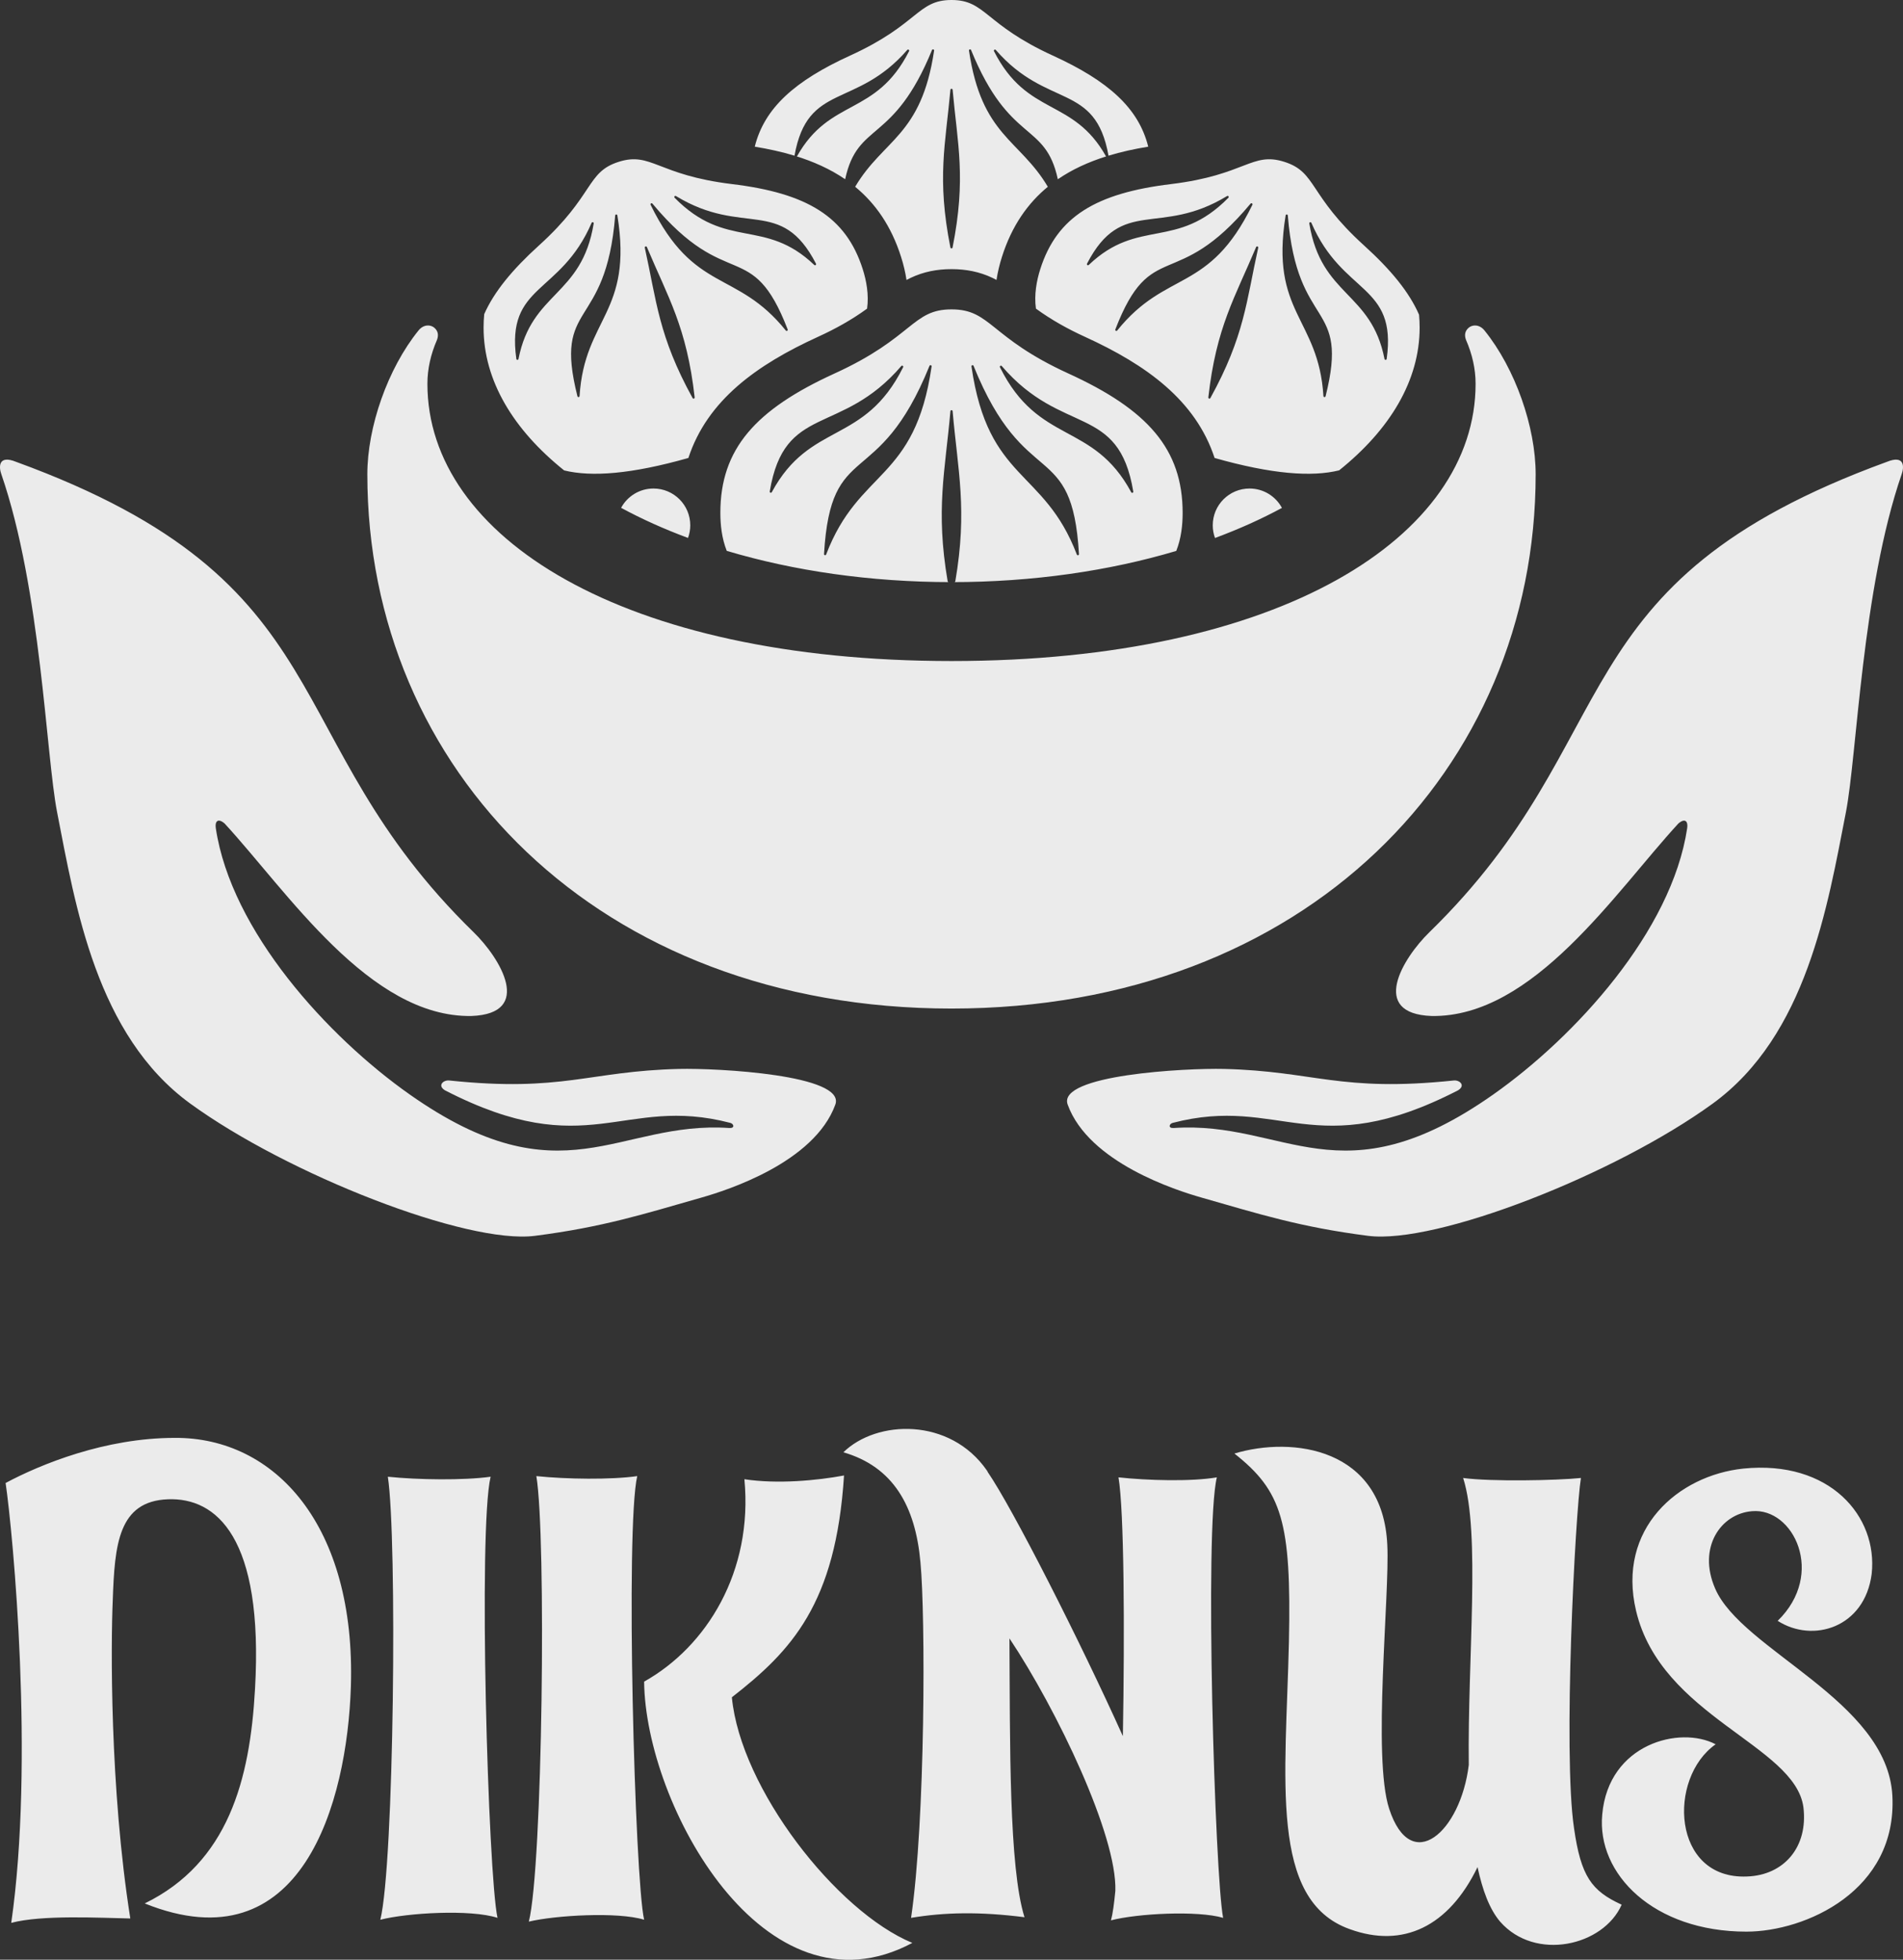
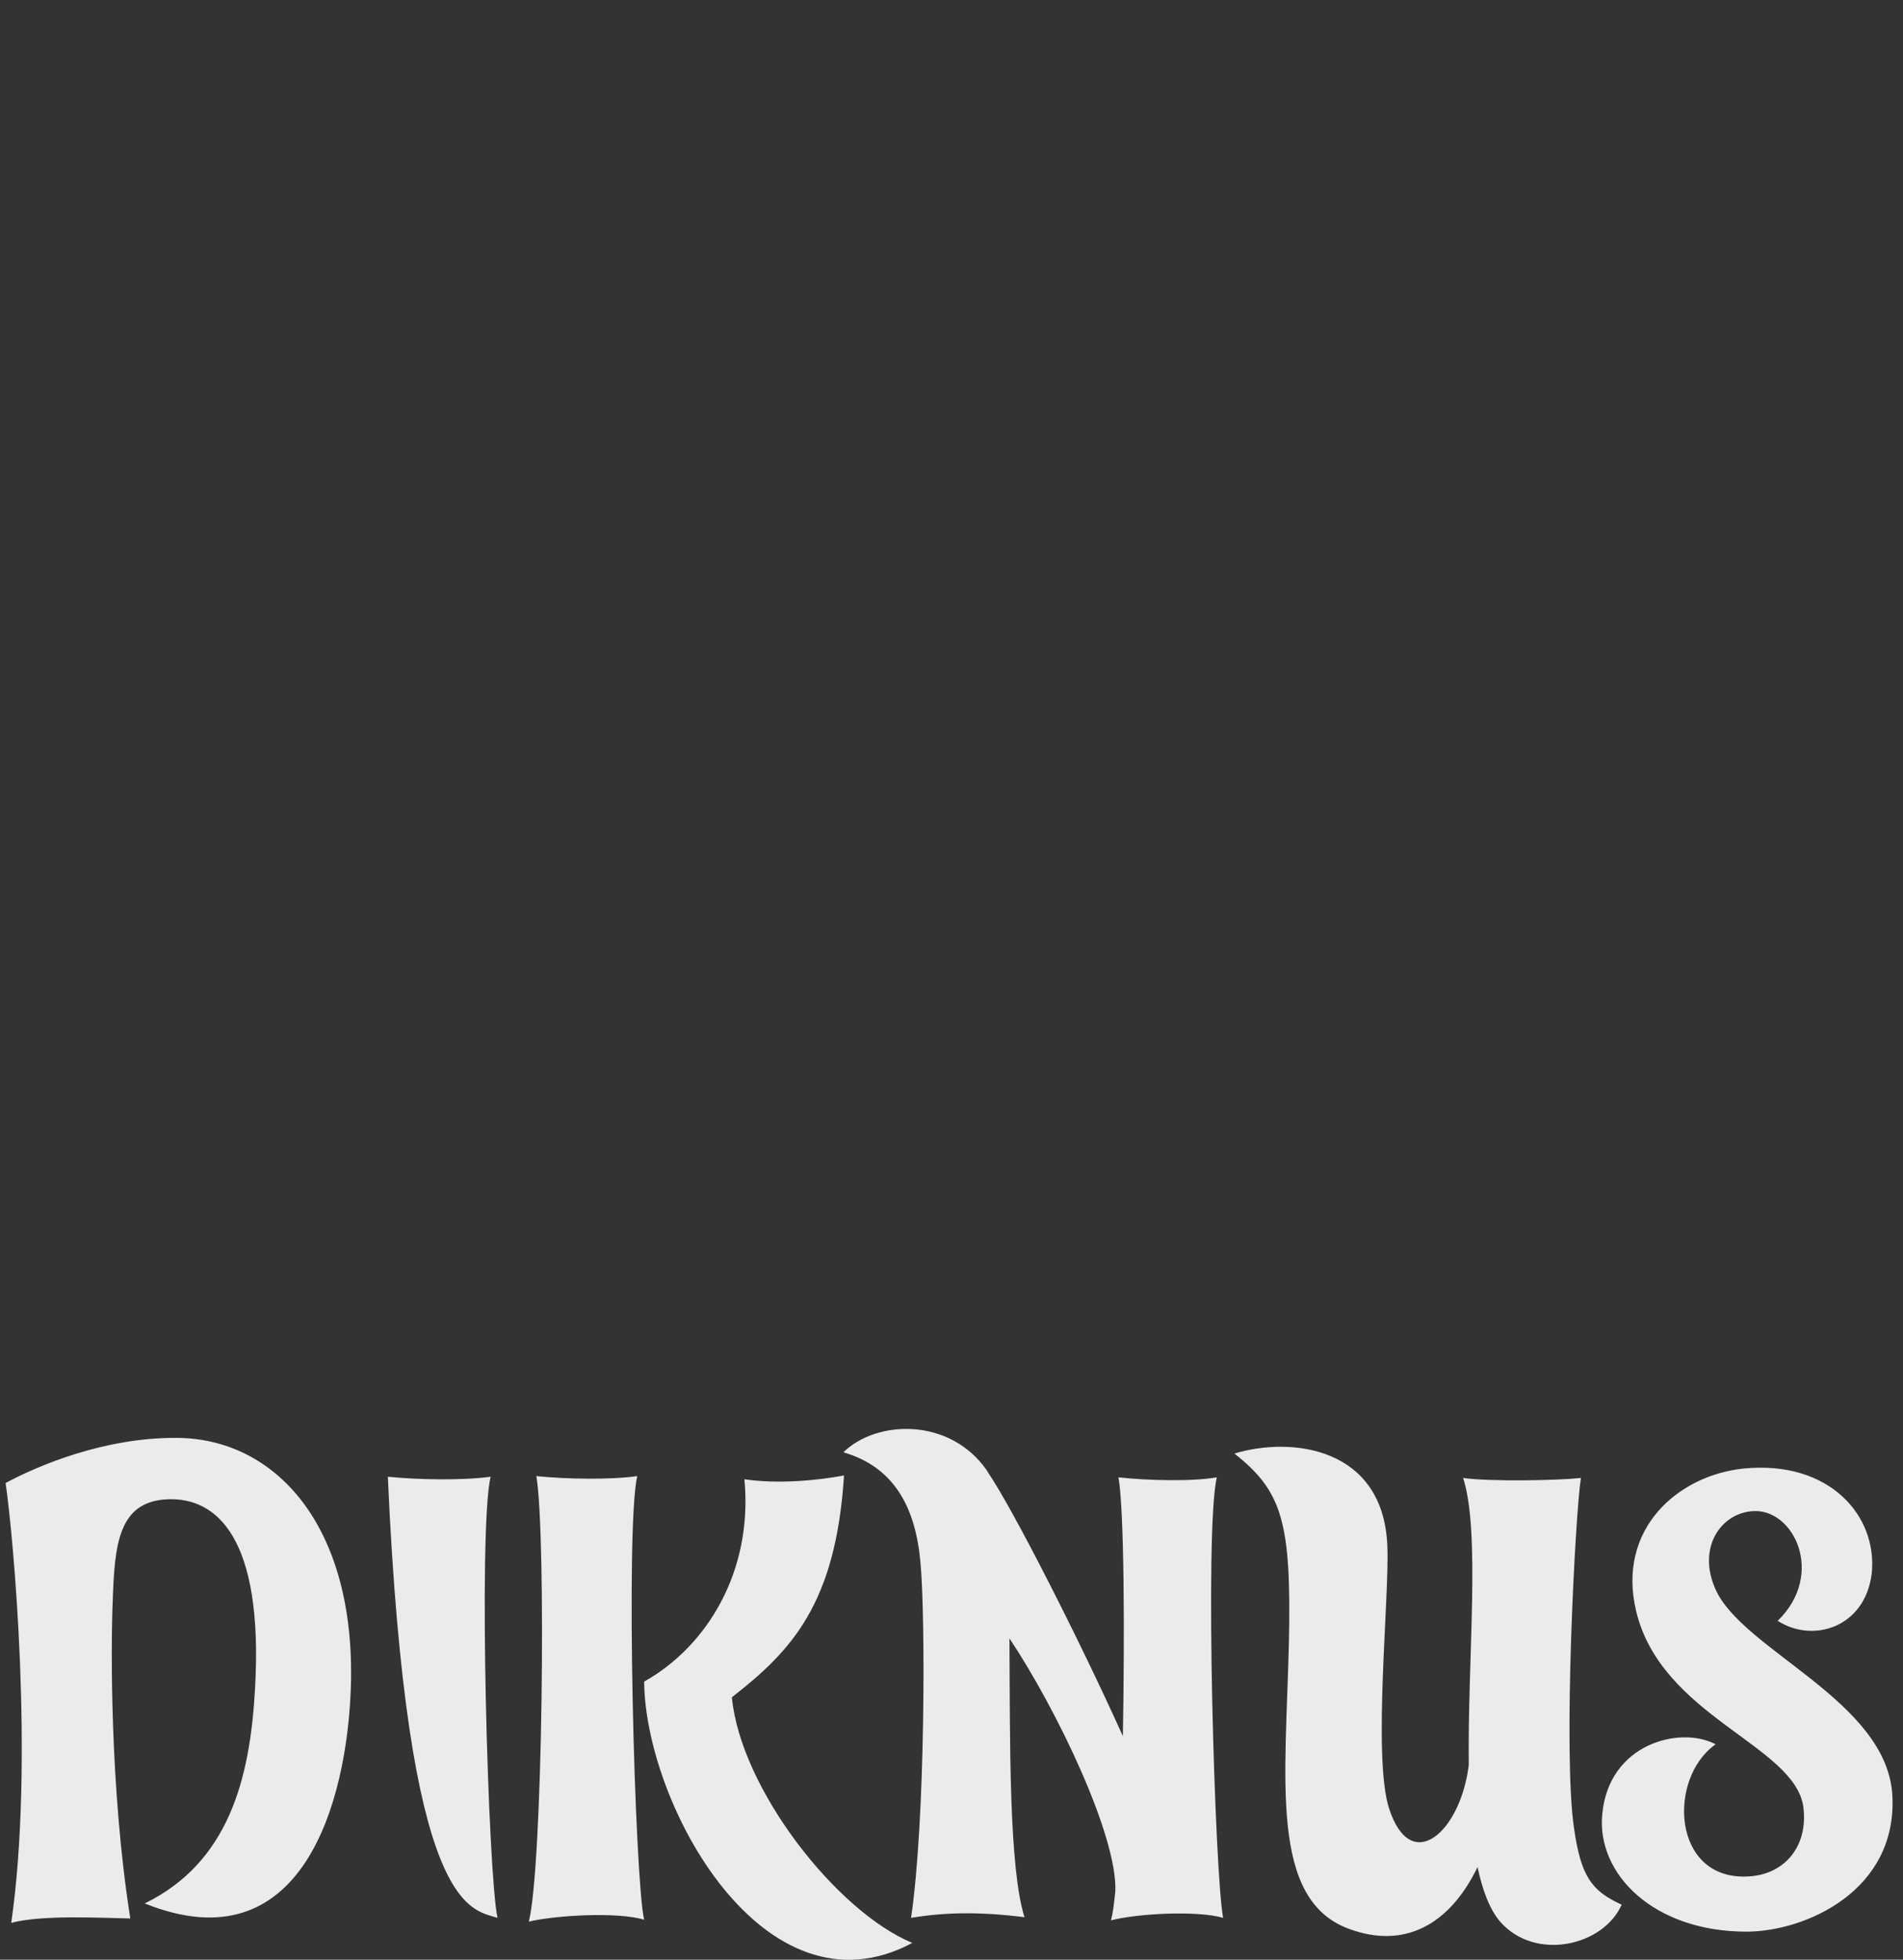
<svg xmlns="http://www.w3.org/2000/svg" width="134" height="138" viewBox="0 0 134 138" fill="none">
  <rect x="0" y="0" width="134" height="138" fill="#333333" stroke="none" />
-   <path fill-rule="evenodd" clip-rule="evenodd" d="M125.176 114.137C128.574 110.828 126.279 106.151 123.367 106.416C121.161 106.592 119.528 108.975 120.764 111.843C122.617 116.211 132.898 119.741 133.251 126.448C133.604 133.154 127.117 136.023 122.97 136.023C116.439 136.022 112.424 131.963 112.822 127.771C113.263 122.786 118.293 121.505 120.808 122.83C117.41 125.212 117.72 132.361 123.014 132.14C125.617 132.052 127.338 130.066 126.985 127.242C126.367 122.873 116.969 120.888 115.204 113.431C113.836 107.651 118.161 103.901 122.75 103.416C128.838 102.798 132.236 106.768 131.795 110.828C131.31 114.623 127.647 115.726 125.176 114.137ZM110.836 128.742C110.042 123.448 110.924 106.548 111.321 104.077C109.601 104.254 104.968 104.342 103.027 104.077C104.262 107.916 103.335 116.785 103.424 124.286C102.85 129.006 99.364 132.096 97.82 127.374C96.629 123.756 97.864 112.284 97.687 108.799C97.379 101.959 91.025 101.121 86.921 102.356C90.275 105.004 90.937 107.166 90.76 115.593C90.54 125.3 89.348 133.817 95.04 135.846C98.79 137.213 102.011 135.67 104.041 131.478C104.394 133.11 104.879 134.434 105.629 135.317C108.1 138.141 112.91 137.037 114.189 134.125C112.072 133.154 111.321 132.14 110.836 128.742L110.836 128.742ZM85.685 104.033C83.877 104.342 80.788 104.254 78.758 104.033C79.155 106.372 79.2 114.711 79.067 122.256C76.067 115.593 71.301 106.195 69.536 103.636C69.536 103.592 69.536 103.592 69.536 103.592C69.492 103.592 69.492 103.548 69.492 103.548C66.889 99.797 61.727 99.974 59.388 102.268C62.874 103.283 64.462 106.019 64.815 110.034C65.168 113.74 65.168 128.169 64.153 135.052C66.536 134.655 69.007 134.61 72.14 135.008C71.036 131.478 71.124 122.741 71.081 115.373C74.435 120.403 78.67 129.272 78.537 133.154C78.45 134.037 78.361 134.743 78.229 135.228C80.082 134.743 84.318 134.522 86.127 135.052C85.553 132.14 84.803 107.607 85.685 104.033ZM59.432 103.901C58.858 112.946 55.725 116.255 51.534 119.521C52.152 125.962 58.903 134.61 64.242 136.817C53.829 142.376 45.445 127.109 45.356 118.417C49.769 115.947 53.034 110.652 52.417 104.165C54.755 104.519 57.535 104.254 59.432 103.901H59.432ZM37.767 103.945C38.473 108.136 38.209 131.478 37.238 135.317C39.091 134.875 43.504 134.61 45.356 135.185C44.695 132.272 44.033 107.563 44.871 103.945C43.018 104.209 39.885 104.165 37.767 103.945ZM27.31 103.989C27.972 108.313 27.752 131.258 26.781 135.185C28.678 134.699 33.134 134.434 35.032 135.052C34.37 132.007 33.664 107.695 34.547 103.989C32.649 104.254 29.428 104.209 27.31 103.989ZM0.395 104.43C0.925 108.048 2.425 124.065 0.792 135.405C2.954 134.831 7.013 135.052 9.175 135.096C7.719 125.874 7.808 115.682 7.94 112.681C8.073 108.754 8.337 105.71 11.823 105.577C15.22 105.445 18.574 108.225 17.956 118.946C17.603 125.345 16.059 131.169 10.19 134.037C21.266 138.494 24.442 126.933 24.707 118.771C25.06 107.43 19.368 101.209 12.309 101.253C7.411 101.253 2.866 103.107 0.395 104.43Z" fill="white" fill-opacity="0.9" />
-   <path fill-rule="evenodd" clip-rule="evenodd" d="M66.923 17.43C66.93 17.466 66.962 17.492 66.999 17.492C67.036 17.492 67.068 17.466 67.075 17.43C68.047 12.546 67.421 10.144 67.079 6.322C67.075 6.281 67.042 6.251 67.002 6.251C66.962 6.251 66.928 6.281 66.924 6.322C66.58 10.144 65.953 12.545 66.923 17.43ZM78.669 23.273C82.136 18.96 85.118 20.693 88.188 14.423C88.206 14.388 88.193 14.346 88.161 14.324C88.128 14.303 88.085 14.309 88.059 14.339C82.767 20.681 81.068 16.65 78.536 23.197C78.523 23.233 78.536 23.272 78.569 23.292C78.603 23.311 78.645 23.304 78.669 23.273ZM97.49 25.279C96.559 20.522 93.036 20.884 92.195 15.737C92.188 15.699 92.211 15.662 92.248 15.65C92.286 15.638 92.326 15.657 92.342 15.694C94.554 20.803 98.381 19.963 97.643 25.275C97.637 25.312 97.607 25.339 97.569 25.341C97.531 25.342 97.497 25.316 97.49 25.279V25.279ZM93.189 27.89C92.849 22.366 89.413 22.059 90.528 15.166C90.534 15.128 90.569 15.1 90.608 15.102C90.648 15.103 90.679 15.134 90.681 15.173C91.34 23.406 95.056 21.097 93.341 27.904C93.332 27.941 93.297 27.965 93.26 27.962C93.221 27.959 93.191 27.928 93.189 27.89ZM85.229 28.031C85.212 28.064 85.174 28.079 85.139 28.067C85.103 28.056 85.08 28.022 85.085 27.985C85.64 23.035 86.964 20.937 88.45 17.398C88.465 17.361 88.507 17.342 88.545 17.354C88.583 17.367 88.605 17.406 88.597 17.445C87.766 21.191 87.635 23.67 85.229 28.031ZM76.665 18.658C80.172 15.312 82.838 17.642 86.498 13.926C86.525 13.898 86.528 13.855 86.503 13.824C86.479 13.792 86.436 13.785 86.403 13.806C81.647 16.7 79.008 13.804 76.543 18.566C76.525 18.6 76.535 18.641 76.565 18.663C76.596 18.687 76.638 18.684 76.664 18.658L76.665 18.658ZM85.526 32.25C89.551 33.391 92.359 33.6 94.296 33.121C97.873 30.254 99.964 26.795 99.964 23.069C99.964 22.764 99.949 22.461 99.922 22.159C99.231 20.575 97.945 19.002 96.049 17.284C92.119 13.723 92.737 12.128 90.439 11.397C88.139 10.666 87.723 12.327 82.458 12.963C77.193 13.601 74.43 15.243 73.251 18.952C72.996 19.755 72.807 20.747 72.945 21.733C74.037 22.528 75.178 23.162 76.416 23.727C80.706 25.686 84.192 28.185 85.526 32.25ZM55.331 23.273C55.356 23.304 55.398 23.311 55.431 23.292C55.464 23.272 55.478 23.233 55.464 23.197C52.933 16.649 51.233 20.681 45.941 14.339C45.916 14.309 45.872 14.303 45.839 14.324C45.806 14.346 45.796 14.388 45.813 14.423C48.883 20.692 51.864 18.96 55.331 23.273ZM36.51 25.279C36.504 25.316 36.469 25.342 36.432 25.341C36.393 25.339 36.363 25.312 36.358 25.275C35.62 19.963 39.447 20.803 41.658 15.694C41.674 15.657 41.714 15.638 41.753 15.65C41.79 15.662 41.812 15.699 41.805 15.737C40.965 20.884 37.442 20.522 36.51 25.279V25.279ZM40.811 27.89C40.809 27.928 40.779 27.959 40.741 27.962C40.703 27.965 40.669 27.942 40.66 27.904C38.944 21.097 42.66 23.406 43.319 15.173C43.321 15.134 43.353 15.103 43.392 15.102C43.432 15.1 43.466 15.128 43.472 15.166C44.587 22.059 41.152 22.366 40.811 27.89ZM48.77 28.031C46.365 23.67 46.235 21.191 45.404 17.445C45.395 17.406 45.417 17.367 45.456 17.354C45.494 17.341 45.536 17.361 45.551 17.398C47.037 20.937 48.36 23.035 48.915 27.985C48.919 28.022 48.898 28.056 48.862 28.067C48.827 28.079 48.789 28.064 48.77 28.031ZM57.336 18.658C57.363 18.684 57.405 18.687 57.436 18.663C57.465 18.641 57.475 18.6 57.457 18.566C54.993 13.804 52.353 16.7 47.599 13.806C47.565 13.785 47.522 13.793 47.497 13.824C47.473 13.854 47.475 13.898 47.503 13.926C51.162 17.642 53.829 15.312 57.336 18.658L57.336 18.658ZM48.473 32.25C49.806 28.181 53.297 25.682 57.59 23.723C58.826 23.159 59.967 22.526 61.056 21.734C61.194 20.747 61.005 19.755 60.749 18.952C59.571 15.243 56.808 13.601 51.543 12.963C46.278 12.327 45.861 10.666 43.562 11.397C41.264 12.128 41.882 13.723 37.952 17.284C36.071 18.988 34.791 20.549 34.096 22.121C34.066 22.435 34.051 22.751 34.051 23.069C34.051 26.797 36.144 30.258 39.725 33.126C41.66 33.599 44.462 33.387 48.473 32.25ZM75.826 39.051C73.514 32.986 69.576 33.92 68.406 25.804C68.401 25.765 68.425 25.728 68.463 25.718C68.501 25.707 68.54 25.727 68.554 25.765C72.185 34.746 75.498 30.795 75.976 39.019C75.978 39.057 75.953 39.09 75.916 39.1C75.879 39.108 75.84 39.087 75.826 39.051V39.051ZM54.346 34.658C57.053 29.645 60.85 31.36 63.594 25.86C63.612 25.825 63.601 25.783 63.569 25.761C63.536 25.739 63.492 25.745 63.466 25.775C59.203 30.738 55.236 28.383 54.202 34.609C54.196 34.646 54.217 34.683 54.253 34.695C54.288 34.707 54.328 34.692 54.346 34.658V34.658ZM58.173 39.047C60.487 32.984 64.426 33.919 65.599 25.803C65.604 25.764 65.581 25.728 65.543 25.718C65.505 25.707 65.466 25.727 65.45 25.764C61.817 34.743 58.506 30.792 58.024 39.014C58.021 39.053 58.046 39.086 58.084 39.095C58.121 39.104 58.159 39.084 58.173 39.047ZM51.174 38.791C55.871 40.193 61.264 40.991 67.001 40.992L66.79 40.99C66.758 40.984 66.734 40.96 66.728 40.927C65.868 35.882 66.553 33.178 66.924 28.953C66.928 28.913 66.961 28.883 67.001 28.883C67.041 28.882 67.075 28.913 67.079 28.953C67.448 33.179 68.132 35.883 67.27 40.927C67.265 40.96 67.239 40.984 67.207 40.99L67.007 40.992H67.01C72.742 40.992 78.131 40.195 82.827 38.795C83.176 37.911 83.276 36.968 83.276 36.121C83.278 31.625 80.811 28.85 75.239 26.305C69.667 23.76 69.79 21.787 67.003 21.786C64.217 21.785 64.338 23.758 58.767 26.3C53.193 28.844 50.725 31.617 50.724 36.113C50.724 36.961 50.824 37.906 51.174 38.791L51.174 38.791ZM79.656 34.664C76.95 29.649 73.152 31.361 70.412 25.861C70.394 25.827 70.405 25.784 70.438 25.763C70.47 25.741 70.513 25.747 70.539 25.777C74.801 30.743 78.769 28.388 79.8 34.615C79.807 34.653 79.785 34.688 79.749 34.701C79.713 34.714 79.674 34.698 79.656 34.664ZM87.986 34.401C88.973 34.401 89.831 34.953 90.268 35.766C88.823 36.548 87.245 37.258 85.555 37.885C85.452 37.607 85.396 37.305 85.396 36.99C85.396 35.561 86.555 34.401 87.986 34.401V34.401ZM46.015 34.401C45.029 34.401 44.173 34.951 43.735 35.76C45.18 36.543 46.757 37.254 48.447 37.881C48.549 37.603 48.605 37.303 48.605 36.99C48.605 35.561 47.446 34.401 46.015 34.401V34.401ZM67 71.021C91.908 71.021 108.134 54.176 108.134 33.396C108.134 30.073 106.701 25.954 104.528 23.268C104.171 22.827 103.672 22.85 103.405 23.089C103.156 23.312 103.104 23.595 103.227 23.929C103.666 24.938 103.904 25.972 103.904 27.026C103.904 37.808 90.177 46.549 67 46.549C43.822 46.548 30.096 37.808 30.096 27.026C30.096 25.972 30.334 24.938 30.773 23.929C30.896 23.595 30.844 23.312 30.595 23.089C30.329 22.85 29.829 22.827 29.472 23.268C27.299 25.954 25.866 30.073 25.866 33.396C25.866 54.176 42.092 71.021 67 71.021ZM132.864 32.523C109.484 41.051 114.783 51.87 100.647 65.65C98.783 67.466 96.393 71.382 100.807 71.545C107.976 71.659 113.754 62.798 118.181 57.992C118.654 57.582 118.876 57.839 118.804 58.315C117.716 65.581 110.91 73.015 105.156 77.067C94.385 84.652 90.513 78.897 82.642 79.433C82.233 79.456 82.329 79.135 82.575 79.072C90.166 77.093 92.559 81.981 102.666 76.78C103.221 76.439 102.782 76.043 102.368 76.086C94.356 76.924 92.57 75.428 86.187 75.272C83.512 75.207 74.417 75.686 75.181 77.785C76.667 81.871 82.836 83.828 84.607 84.332C88.682 85.494 91.532 86.41 96.334 87.025C101.137 87.64 113.729 82.706 120.594 77.719C127.215 72.91 128.69 63.809 129.98 57.196C130.765 53.166 131.106 41.51 133.909 33.382C134.077 32.915 134.147 32 132.864 32.523V32.523ZM1.136 32.523C24.516 41.051 19.218 51.87 33.354 65.65C35.218 67.466 37.607 71.382 33.193 71.545C26.024 71.659 20.246 62.798 15.819 57.992C15.345 57.582 15.124 57.839 15.195 58.315C16.284 65.581 23.09 73.015 28.844 77.067C39.615 84.652 43.487 78.897 51.357 79.433C51.766 79.456 51.671 79.135 51.425 79.072C43.834 77.093 41.441 81.981 31.334 76.78C30.779 76.439 31.218 76.043 31.632 76.086C39.644 76.924 41.43 75.428 47.814 75.272C50.487 75.207 59.582 75.686 58.819 77.785C57.334 81.871 51.164 83.828 49.393 84.332C45.317 85.494 42.468 86.41 37.666 87.025C32.863 87.64 20.271 82.706 13.406 77.719C6.785 72.91 5.31 63.809 4.021 57.196C3.235 53.166 2.893 41.51 0.091 33.382C-0.077 32.915 -0.147 32 1.136 32.523V32.523ZM53.147 10.329C53.825 7.602 55.968 5.69 59.871 3.909C64.696 1.708 64.591 -0.001 67.003 4.09093e-07C69.416 0.001 69.31 1.709 74.133 3.913C78.032 5.694 80.175 7.605 80.853 10.329C79.879 10.487 78.944 10.693 78.056 10.963C77.13 5.781 73.754 7.696 70.119 3.518C70.093 3.488 70.049 3.483 70.016 3.506C69.984 3.527 69.975 3.57 69.992 3.605C72.336 8.226 75.559 6.862 77.883 11.017C76.643 11.409 75.5 11.928 74.487 12.623C73.606 8.519 71.098 10.191 68.379 3.525C68.364 3.488 68.324 3.469 68.286 3.479C68.248 3.49 68.225 3.526 68.231 3.566C69.122 9.58 71.79 9.791 73.783 13.152L73.815 13.126C72.372 14.303 71.243 15.905 70.55 18.094C70.381 18.627 70.251 19.169 70.169 19.713C70.078 19.663 69.986 19.616 69.891 19.571C68.971 19.133 68.019 18.953 67.004 18.952C65.988 18.952 65.037 19.131 64.117 19.57C64.02 19.616 63.925 19.664 63.831 19.715C63.75 19.17 63.62 18.627 63.45 18.094C62.762 15.92 61.644 14.326 60.216 13.152C62.21 9.789 64.88 9.581 65.775 3.565C65.78 3.526 65.757 3.49 65.719 3.479C65.681 3.468 65.641 3.487 65.626 3.524C62.903 10.191 60.395 8.516 59.512 12.622C58.46 11.902 57.269 11.369 55.974 10.973L56.116 11.016C58.442 6.856 61.665 8.226 64.013 3.603C64.031 3.569 64.019 3.526 63.988 3.504C63.955 3.482 63.912 3.487 63.885 3.517C60.248 7.694 56.871 5.774 55.945 10.963C55.056 10.694 54.12 10.488 53.147 10.329H53.147Z" fill="white" fill-opacity="0.9" />
+   <path fill-rule="evenodd" clip-rule="evenodd" d="M125.176 114.137C128.574 110.828 126.279 106.151 123.367 106.416C121.161 106.592 119.528 108.975 120.764 111.843C122.617 116.211 132.898 119.741 133.251 126.448C133.604 133.154 127.117 136.023 122.97 136.023C116.439 136.022 112.424 131.963 112.822 127.771C113.263 122.786 118.293 121.505 120.808 122.83C117.41 125.212 117.72 132.361 123.014 132.14C125.617 132.052 127.338 130.066 126.985 127.242C126.367 122.873 116.969 120.888 115.204 113.431C113.836 107.651 118.161 103.901 122.75 103.416C128.838 102.798 132.236 106.768 131.795 110.828C131.31 114.623 127.647 115.726 125.176 114.137ZM110.836 128.742C110.042 123.448 110.924 106.548 111.321 104.077C109.601 104.254 104.968 104.342 103.027 104.077C104.262 107.916 103.335 116.785 103.424 124.286C102.85 129.006 99.364 132.096 97.82 127.374C96.629 123.756 97.864 112.284 97.687 108.799C97.379 101.959 91.025 101.121 86.921 102.356C90.275 105.004 90.937 107.166 90.76 115.593C90.54 125.3 89.348 133.817 95.04 135.846C98.79 137.213 102.011 135.67 104.041 131.478C104.394 133.11 104.879 134.434 105.629 135.317C108.1 138.141 112.91 137.037 114.189 134.125C112.072 133.154 111.321 132.14 110.836 128.742L110.836 128.742ZM85.685 104.033C83.877 104.342 80.788 104.254 78.758 104.033C79.155 106.372 79.2 114.711 79.067 122.256C76.067 115.593 71.301 106.195 69.536 103.636C69.536 103.592 69.536 103.592 69.536 103.592C69.492 103.592 69.492 103.548 69.492 103.548C66.889 99.797 61.727 99.974 59.388 102.268C62.874 103.283 64.462 106.019 64.815 110.034C65.168 113.74 65.168 128.169 64.153 135.052C66.536 134.655 69.007 134.61 72.14 135.008C71.036 131.478 71.124 122.741 71.081 115.373C74.435 120.403 78.67 129.272 78.537 133.154C78.45 134.037 78.361 134.743 78.229 135.228C80.082 134.743 84.318 134.522 86.127 135.052C85.553 132.14 84.803 107.607 85.685 104.033ZM59.432 103.901C58.858 112.946 55.725 116.255 51.534 119.521C52.152 125.962 58.903 134.61 64.242 136.817C53.829 142.376 45.445 127.109 45.356 118.417C49.769 115.947 53.034 110.652 52.417 104.165C54.755 104.519 57.535 104.254 59.432 103.901H59.432ZM37.767 103.945C38.473 108.136 38.209 131.478 37.238 135.317C39.091 134.875 43.504 134.61 45.356 135.185C44.695 132.272 44.033 107.563 44.871 103.945C43.018 104.209 39.885 104.165 37.767 103.945ZM27.31 103.989C28.678 134.699 33.134 134.434 35.032 135.052C34.37 132.007 33.664 107.695 34.547 103.989C32.649 104.254 29.428 104.209 27.31 103.989ZM0.395 104.43C0.925 108.048 2.425 124.065 0.792 135.405C2.954 134.831 7.013 135.052 9.175 135.096C7.719 125.874 7.808 115.682 7.94 112.681C8.073 108.754 8.337 105.71 11.823 105.577C15.22 105.445 18.574 108.225 17.956 118.946C17.603 125.345 16.059 131.169 10.19 134.037C21.266 138.494 24.442 126.933 24.707 118.771C25.06 107.43 19.368 101.209 12.309 101.253C7.411 101.253 2.866 103.107 0.395 104.43Z" fill="white" fill-opacity="0.9" />
</svg>